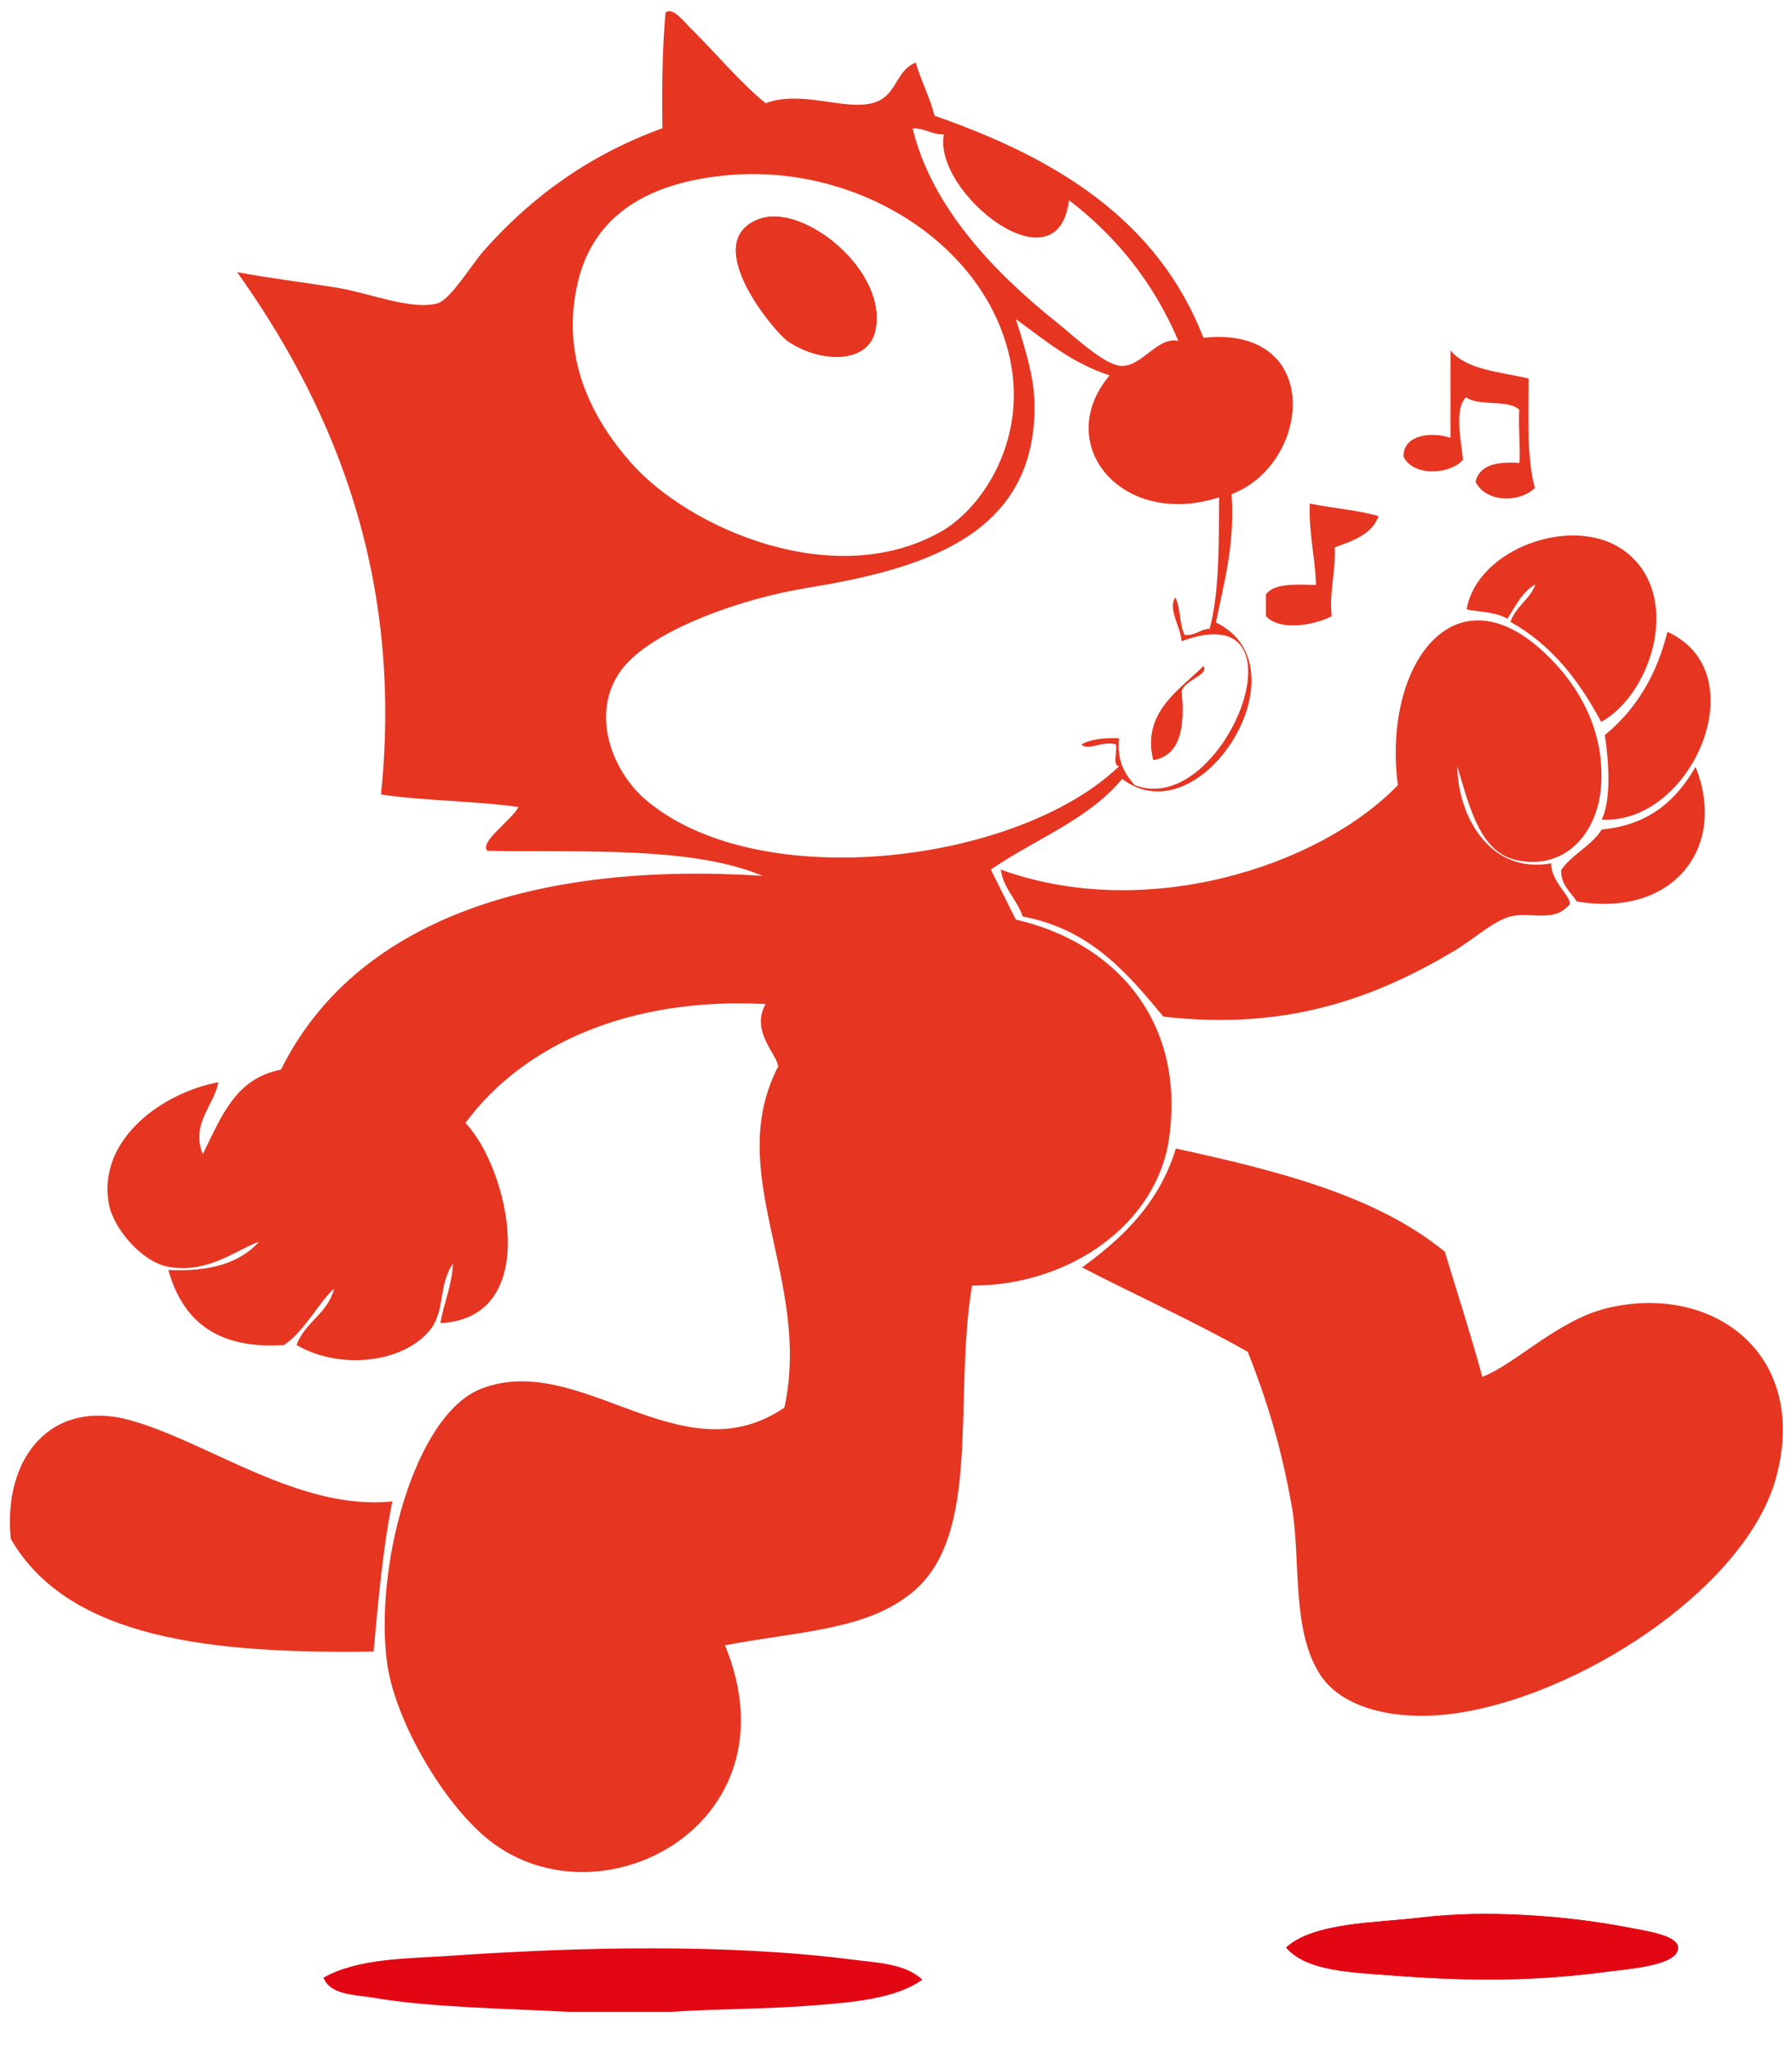
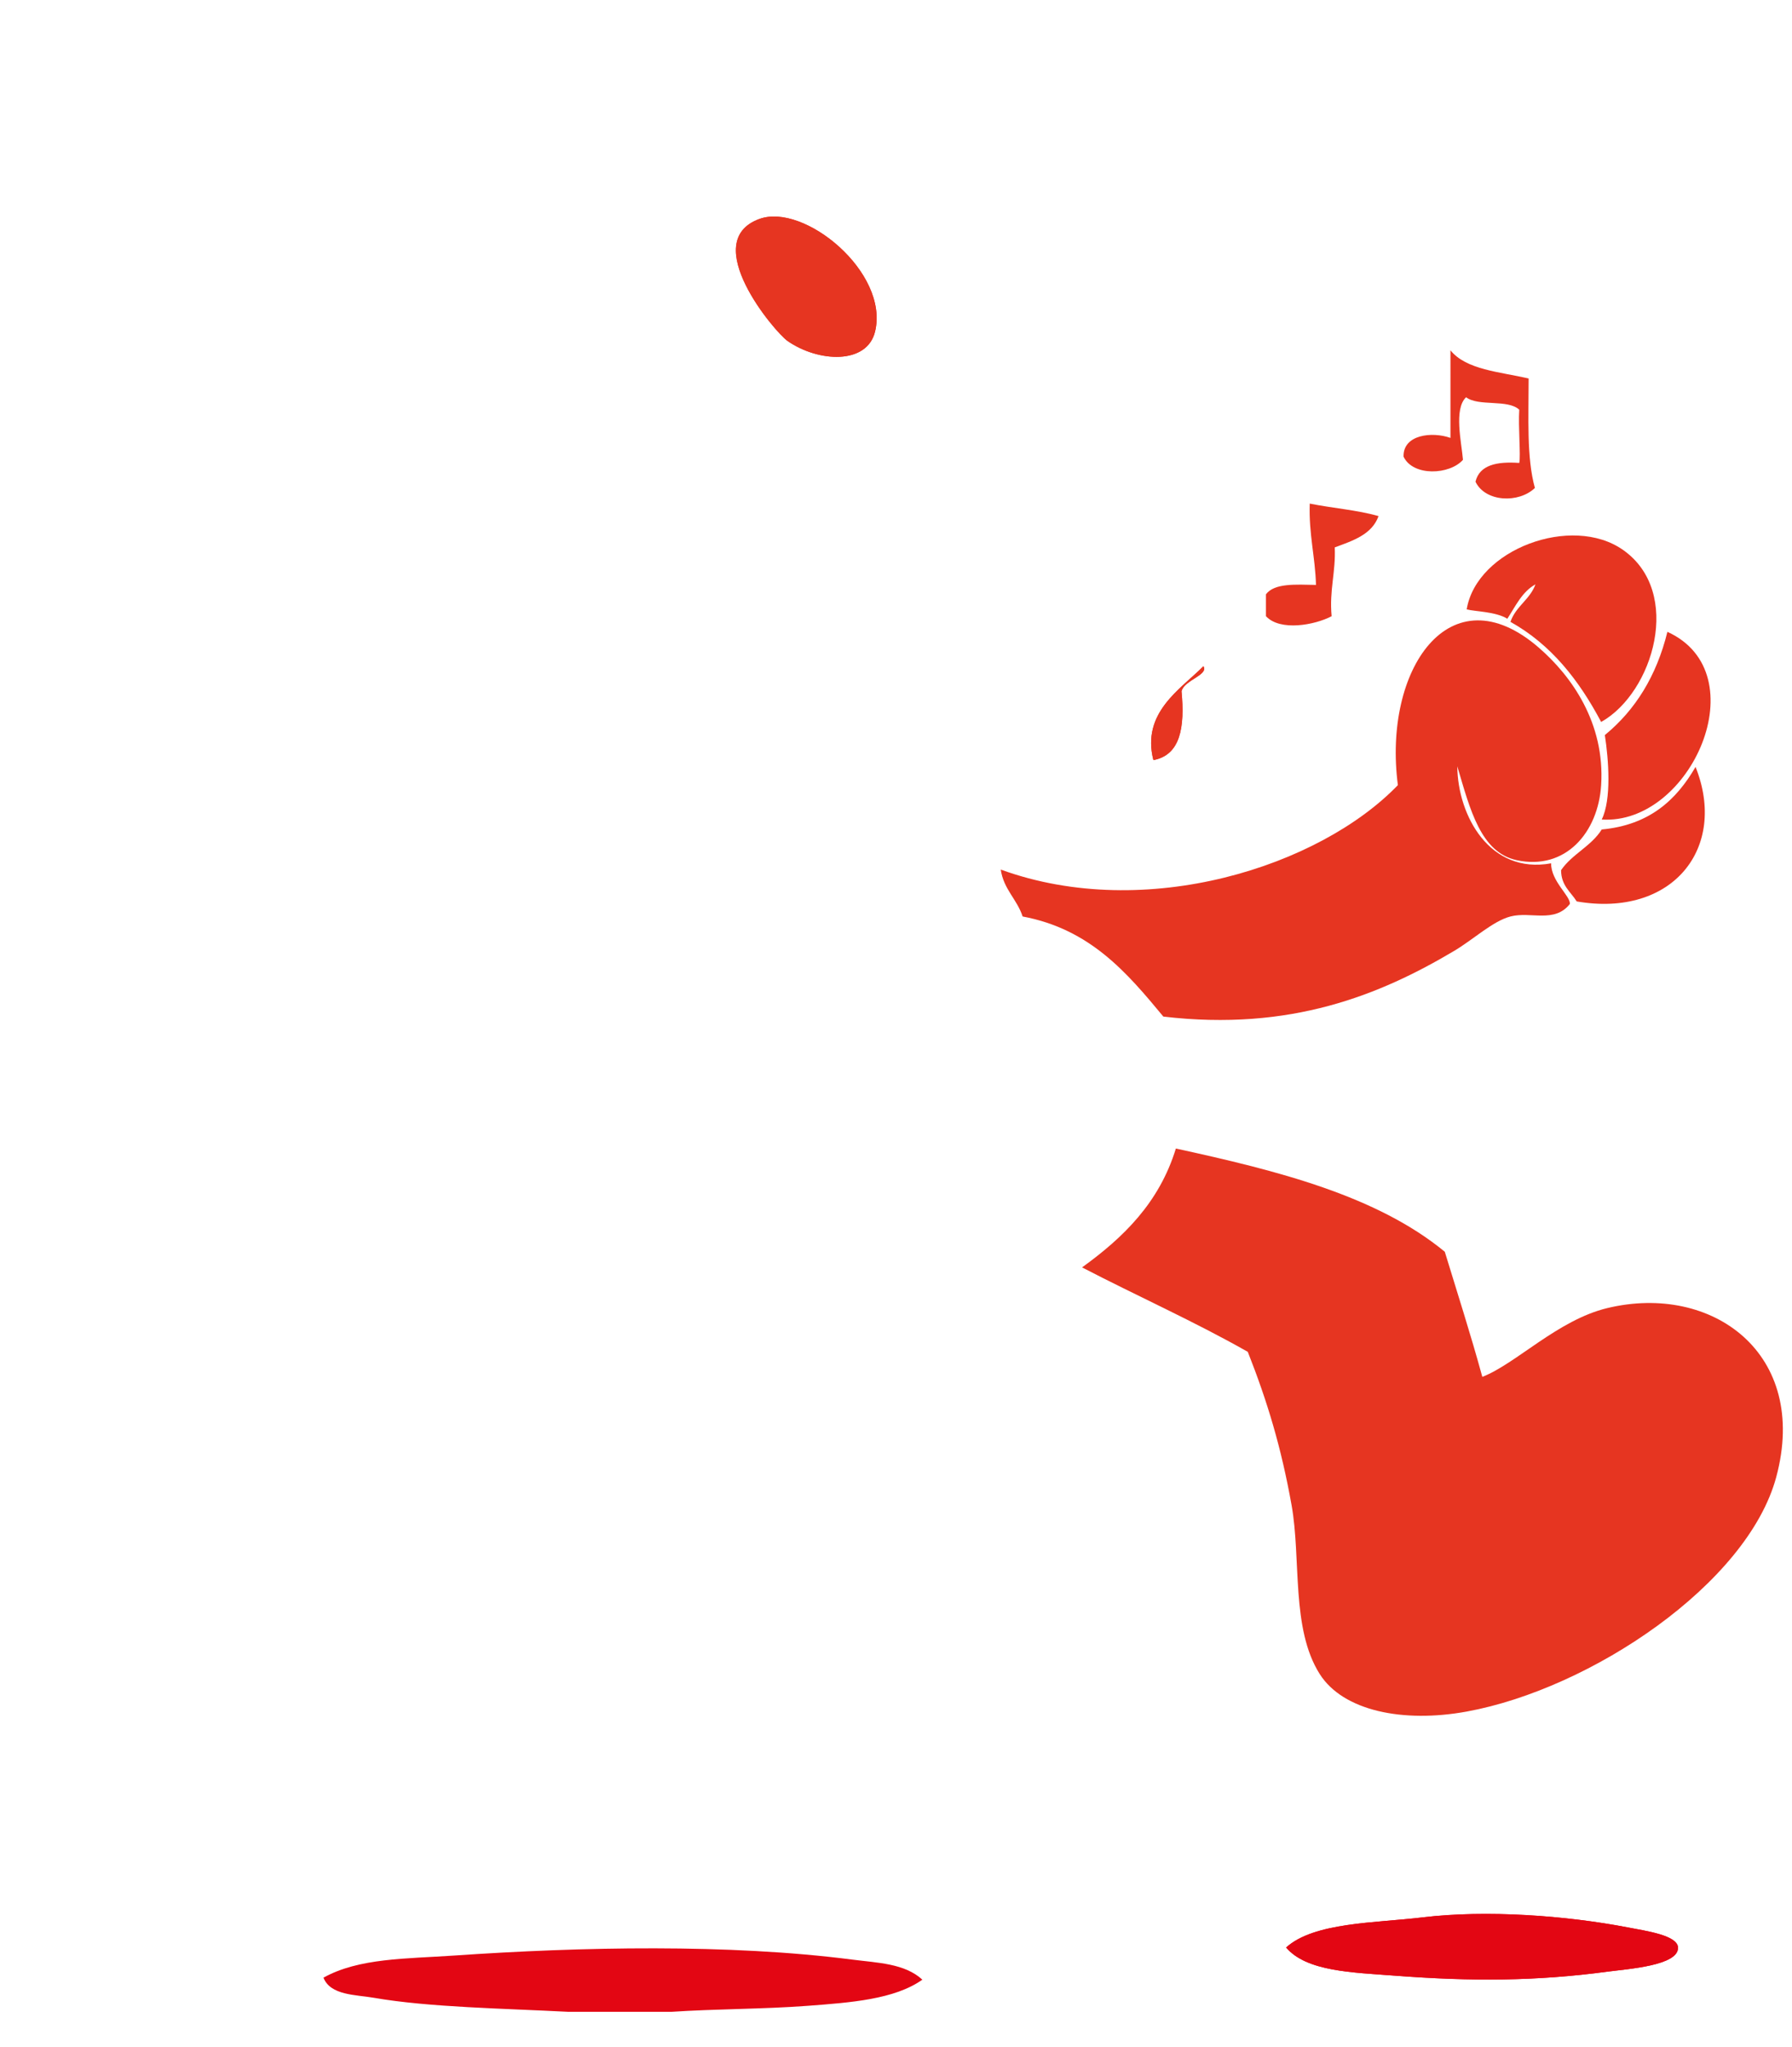
<svg xmlns="http://www.w3.org/2000/svg" data-bbox="2.659 2.999 475.242 536.14" viewBox="0 0 480.351 548.584" height="548.584" width="480.351" data-type="color">
  <g>
-     <path d="M272.286 246.44c26.066 5.918 45.643 26.695 41.073 58.677-3.226 22.573-26.277 39.431-52.808 39.396-5.083 30.397 2.787 66.657-15.927 82.147-12.38 10.248-29.937 10.384-50.294 14.251 19.983 48.512-34.94 76.715-64.544 51.132-12.192-10.537-23.987-31.857-25.985-46.104-3.581-25.532 7.158-66.761 25.147-73.765 26.673-10.385 53.578 23.966 81.309 5.03 7.454-34.225-16.537-62.688-1.677-91.367-.062-3.025-7.534-9.497-3.353-16.766-36.081-1.923-64.79 10.601-80.47 31.853 11.613 12.141 20.905 52.263-6.706 53.647.9-5.526 3.075-9.778 3.353-15.926-4.146 6.091-1.807 13.104-6.706 18.441-7.916 8.623-24.413 9.709-35.206 3.353 2.215-6.167 8.383-8.381 10.058-15.088-3.407 2.748-8.033 11.52-13.411 15.088-18.276 1.232-27.297-6.792-31.015-20.118 11.197.58 19.281-1.954 24.309-7.543-5.781 1.903-13.601 8.66-24.309 6.706-7.19-1.313-14.746-10.359-15.927-16.765-3.245-17.598 14.785-30.064 29.338-32.691-1.217 6.333-7.452 11.154-4.191 19.28 4.848-9.681 8.667-20.393 20.956-22.632 19.863-40.077 67.966-55.895 129.088-51.971-18.907-7.917-47.373-6.274-73.764-6.706-2.17-2.354 6.333-8.062 8.382-11.736-11.758-1.654-25.205-1.619-36.883-3.353 6.465-62.186-15.432-107.421-38.559-139.985 8.79 1.663 17.472 2.664 26.824 4.191 8.677 1.417 19.849 6.076 26.823 4.191 3.552-.96 9.208-10.455 12.573-14.25 13.111-14.79 28.79-25.812 47.78-32.691-.148-10.765-.055-21.29.838-31.015 1.936-1.535 4.809 2.334 6.706 4.191 5.987 5.859 13.476 14.787 20.118 20.118 9.593-3.592 20.74 1.926 28.5 0 6.881-1.708 5.984-8.538 11.735-10.897 1.436 4.991 3.733 9.119 5.029 14.25 32.563 11.304 59.833 27.902 72.088 59.515 32.209-3.441 29.044 33.67 7.545 41.912.907 13.761-2.041 23.666-4.191 34.368 24.729 11.989-4.078 58.001-25.147 41.912-8.942 10.896-23.461 16.216-35.206 24.309 2.234 4.471 4.474 8.938 6.707 13.411zm10.897-160.103c4.895 3.912 13.119 11.795 17.603 11.735 5.554-.074 9.529-7.941 15.088-6.706-6.684-15.669-16.663-28.043-29.337-37.72-2.96 24.645-36.516-2.076-33.53-17.603-3.351-.001-5.031-1.674-8.382-1.676 5.07 21.205 21.977 38.719 38.558 51.97zM154.934 75.44c-5.078 21.161 4.556 37.639 14.25 48.618 15.524 17.582 54.439 34.588 82.985 18.441 10.735-6.072 21.597-22.582 19.28-41.911-3.933-32.798-39.623-56.893-76.28-53.647-24.209 2.143-36.468 12.799-40.235 28.499zm122.382 34.368c-.438 34.066-30.442 42.758-61.191 47.779-18.146 2.963-41.736 11.553-49.456 21.794-8.725 11.574-2.669 27.383 6.706 35.206 30.5 25.451 99.652 16.67 126.574-9.221-1.875-.361-.34-4.131-.839-5.868-3.662-1.099-7.573 1.862-9.22 0 2.473-1.439 6.046-1.777 10.059-1.677-.601 6.188 1.587 9.589 4.191 12.574 23.901 9.353 47.931-51.691 12.573-38.559-.16-3.777-3.733-8.528-1.677-11.735 1.468 2.723 1.046 7.335 2.515 10.058 3.018.224 4.04-1.548 6.706-1.676 2.632-9.942 2.461-22.686 2.515-35.206-26.226 8.43-44.812-14.349-29.338-32.691-10.151-3.262-17.367-9.458-25.147-15.088 3.544 11.04 5.118 17.362 5.029 24.31z" fill="#E63521" clip-rule="evenodd" fill-rule="evenodd" data-color="1" />
    <path d="M211.095 91.367c8.291 5.772 21.327 6.386 23.471-2.515 3.813-15.838-19.004-34.567-31.015-30.176-16.447 6.012 4.152 30.329 7.544 32.691z" fill="#E63521" clip-rule="evenodd" fill-rule="evenodd" data-color="1" />
    <path d="M203.551 58.676c12.011-4.391 34.828 14.338 31.015 30.176-2.144 8.901-15.18 8.287-23.471 2.515-3.392-2.362-23.991-26.679-7.544-32.691z" fill="#E63521" clip-rule="evenodd" fill-rule="evenodd" data-color="1" />
    <path d="M388.801 93.882c4.247 5.251 13.244 5.756 20.955 7.544 0 10.338-.576 21.253 1.678 29.338-4.319 4.16-13.286 3.816-15.927-1.677 1.09-4.498 5.72-5.456 11.735-5.029.43-1.859-.305-9.732 0-14.25-2.977-2.892-10.93-.806-14.25-3.353-3.356 3.128-1.22 12.138-.839 16.765-3.569 4.05-13.384 4.502-15.926-.838-.177-5.941 7.665-6.785 12.573-5.029l.001-23.471z" fill="#E63521" clip-rule="evenodd" fill-rule="evenodd" data-color="1" />
    <path d="M351.08 134.955c6.045 1.219 12.805 1.724 18.441 3.353-1.771 4.936-6.836 6.576-11.735 8.382.288 6.715-1.488 11.365-.838 18.441-4.445 2.356-13.783 4.125-17.604 0v-5.868c2.27-3.04 8.004-2.614 13.412-2.515-.221-7.602-1.958-13.687-1.676-21.793z" fill="#E63521" clip-rule="evenodd" fill-rule="evenodd" data-color="1" />
    <path d="M404.883 166.652c1.412-4.176 5.219-5.958 6.706-10.059-3.603 1.984-5.334 5.842-7.544 9.22-3.142-1.935-8.672-1.91-10.896-2.515 2.672-16.084 28.176-25.567 41.912-15.926 16.116 11.313 8.144 38.249-5.868 46.103-5.907-11.139-13.36-20.729-24.31-26.823z" fill="#E63521" clip-rule="evenodd" fill-rule="evenodd" data-color="1" />
    <path d="M390.634 205.367c.108 13.23 8.719 28.997 25.146 25.985-.045 4.813 5.204 8.741 5.029 10.897-4.149 5.236-10.459 1.935-15.927 3.353-4.707 1.22-9.938 6.161-15.088 9.221-19.805 11.764-43.806 21.622-77.955 17.603-9.751-11.765-19.604-23.426-37.721-26.823-1.505-4.642-5.072-7.222-5.867-12.573 38.962 14.166 85.506-.88 106.456-22.633-4.074-30.868 13.9-57.466 37.721-36.882 8.797 7.602 17.818 20.215 16.765 36.882-.804 12.716-9.567 22.935-22.633 20.118-9.663-2.084-12.471-13.505-15.926-25.148z" fill="#E63521" clip-rule="evenodd" fill-rule="evenodd" data-color="1" />
    <path d="M446.951 169.323c24.385 11.054 6.27 51.855-17.603 50.294 2.657-5.391 1.847-16.031.838-22.632 8.135-6.675 13.841-15.777 16.765-27.662z" fill="#E63521" clip-rule="evenodd" fill-rule="evenodd" data-color="1" />
    <path d="M454.495 205.523c8.671 21.688-6.15 40.471-31.853 36.044-1.609-2.583-4.172-4.211-4.191-8.382 2.955-4.31 8.106-6.422 10.897-10.897 12.788-1.184 20.018-7.924 25.147-16.765z" fill="#E63521" clip-rule="evenodd" fill-rule="evenodd" data-color="1" />
    <path d="M315.192 307.787c27.311 5.939 53.855 12.645 72.088 27.662 3.393 11.137 6.942 22.117 10.06 33.53 9.043-3.515 20.236-15.259 33.529-18.442 28.212-6.755 54.127 12.276 45.264 45.266-7.688 28.608-49.648 56.779-82.984 62.866-17.092 3.121-33.137-.185-39.397-10.059-7.72-12.175-4.95-30.768-7.544-45.264-2.773-15.501-6.504-27.826-11.735-41.074-14.249-8.104-29.712-14.994-44.426-22.632 11.031-7.967 20.69-17.308 25.145-31.853z" fill="#E63521" clip-rule="evenodd" fill-rule="evenodd" data-color="1" />
-     <path d="M100.136 442.587c-43.094.624-81.672-3.269-97.235-30.176-2.204-21.84 10.856-37.612 31.853-31.853 20.875 5.724 45.372 24.402 70.412 21.794-2.543 12.545-3.746 26.431-5.03 40.235z" fill="#E63521" clip-rule="evenodd" fill-rule="evenodd" data-color="1" />
    <path d="M322.58 178.543c1.469 2.345-5.192 3.72-5.867 6.706.898 9.562-.24 17.084-7.544 18.441-3.241-12.745 7.281-18.979 13.411-25.147z" fill="#E63521" clip-rule="evenodd" fill-rule="evenodd" data-color="1" />
    <path d="M309.169 203.69c7.304-1.357 8.442-8.88 7.544-18.441.675-2.986 7.336-4.361 5.867-6.706-6.13 6.168-16.652 12.402-13.411 25.147z" fill="#E63521" clip-rule="evenodd" fill-rule="evenodd" data-color="1" />
    <path d="M373.838 529.441c20.681 1.576 38.021 1.483 57.104-1.078 5.439-.729 19.04-1.603 18.854-6.464-.123-3.256-8.431-4.421-13.468-5.388-16.628-3.193-37.928-4.737-54.948-2.692-12.723 1.528-29.148 1.296-36.633 8.08 5.47 6.447 17.802 6.681 29.091 7.542z" fill="#E30613" clip-rule="evenodd" fill-rule="evenodd" data-color="2" />
    <path d="M344.748 521.899c7.484-6.784 23.91-6.552 36.633-8.08 17.021-2.045 38.32-.501 54.948 2.692 5.037.967 13.345 2.132 13.468 5.388.186 4.861-13.415 5.735-18.854 6.464-19.083 2.562-36.424 2.654-57.104 1.078-11.29-.861-23.622-1.095-29.091-7.542z" fill="#E30613" clip-rule="evenodd" fill-rule="evenodd" data-color="2" />
    <path d="M179.901 539.139h-27.474c-17.232-.915-37.333-1.179-52.255-3.771-4.818-.838-11.593-.61-13.468-5.387 9.523-5.306 22.212-5.044 35.017-5.926 34.042-2.348 73.811-3.164 106.665 1.076 6.784.876 14.099 1.006 18.855 5.388-7.46 5.281-19.17 6.132-30.707 7.004-11.925.899-24.865.819-36.633 1.616z" fill="#E30613" clip-rule="evenodd" fill-rule="evenodd" data-color="2" />
  </g>
</svg>